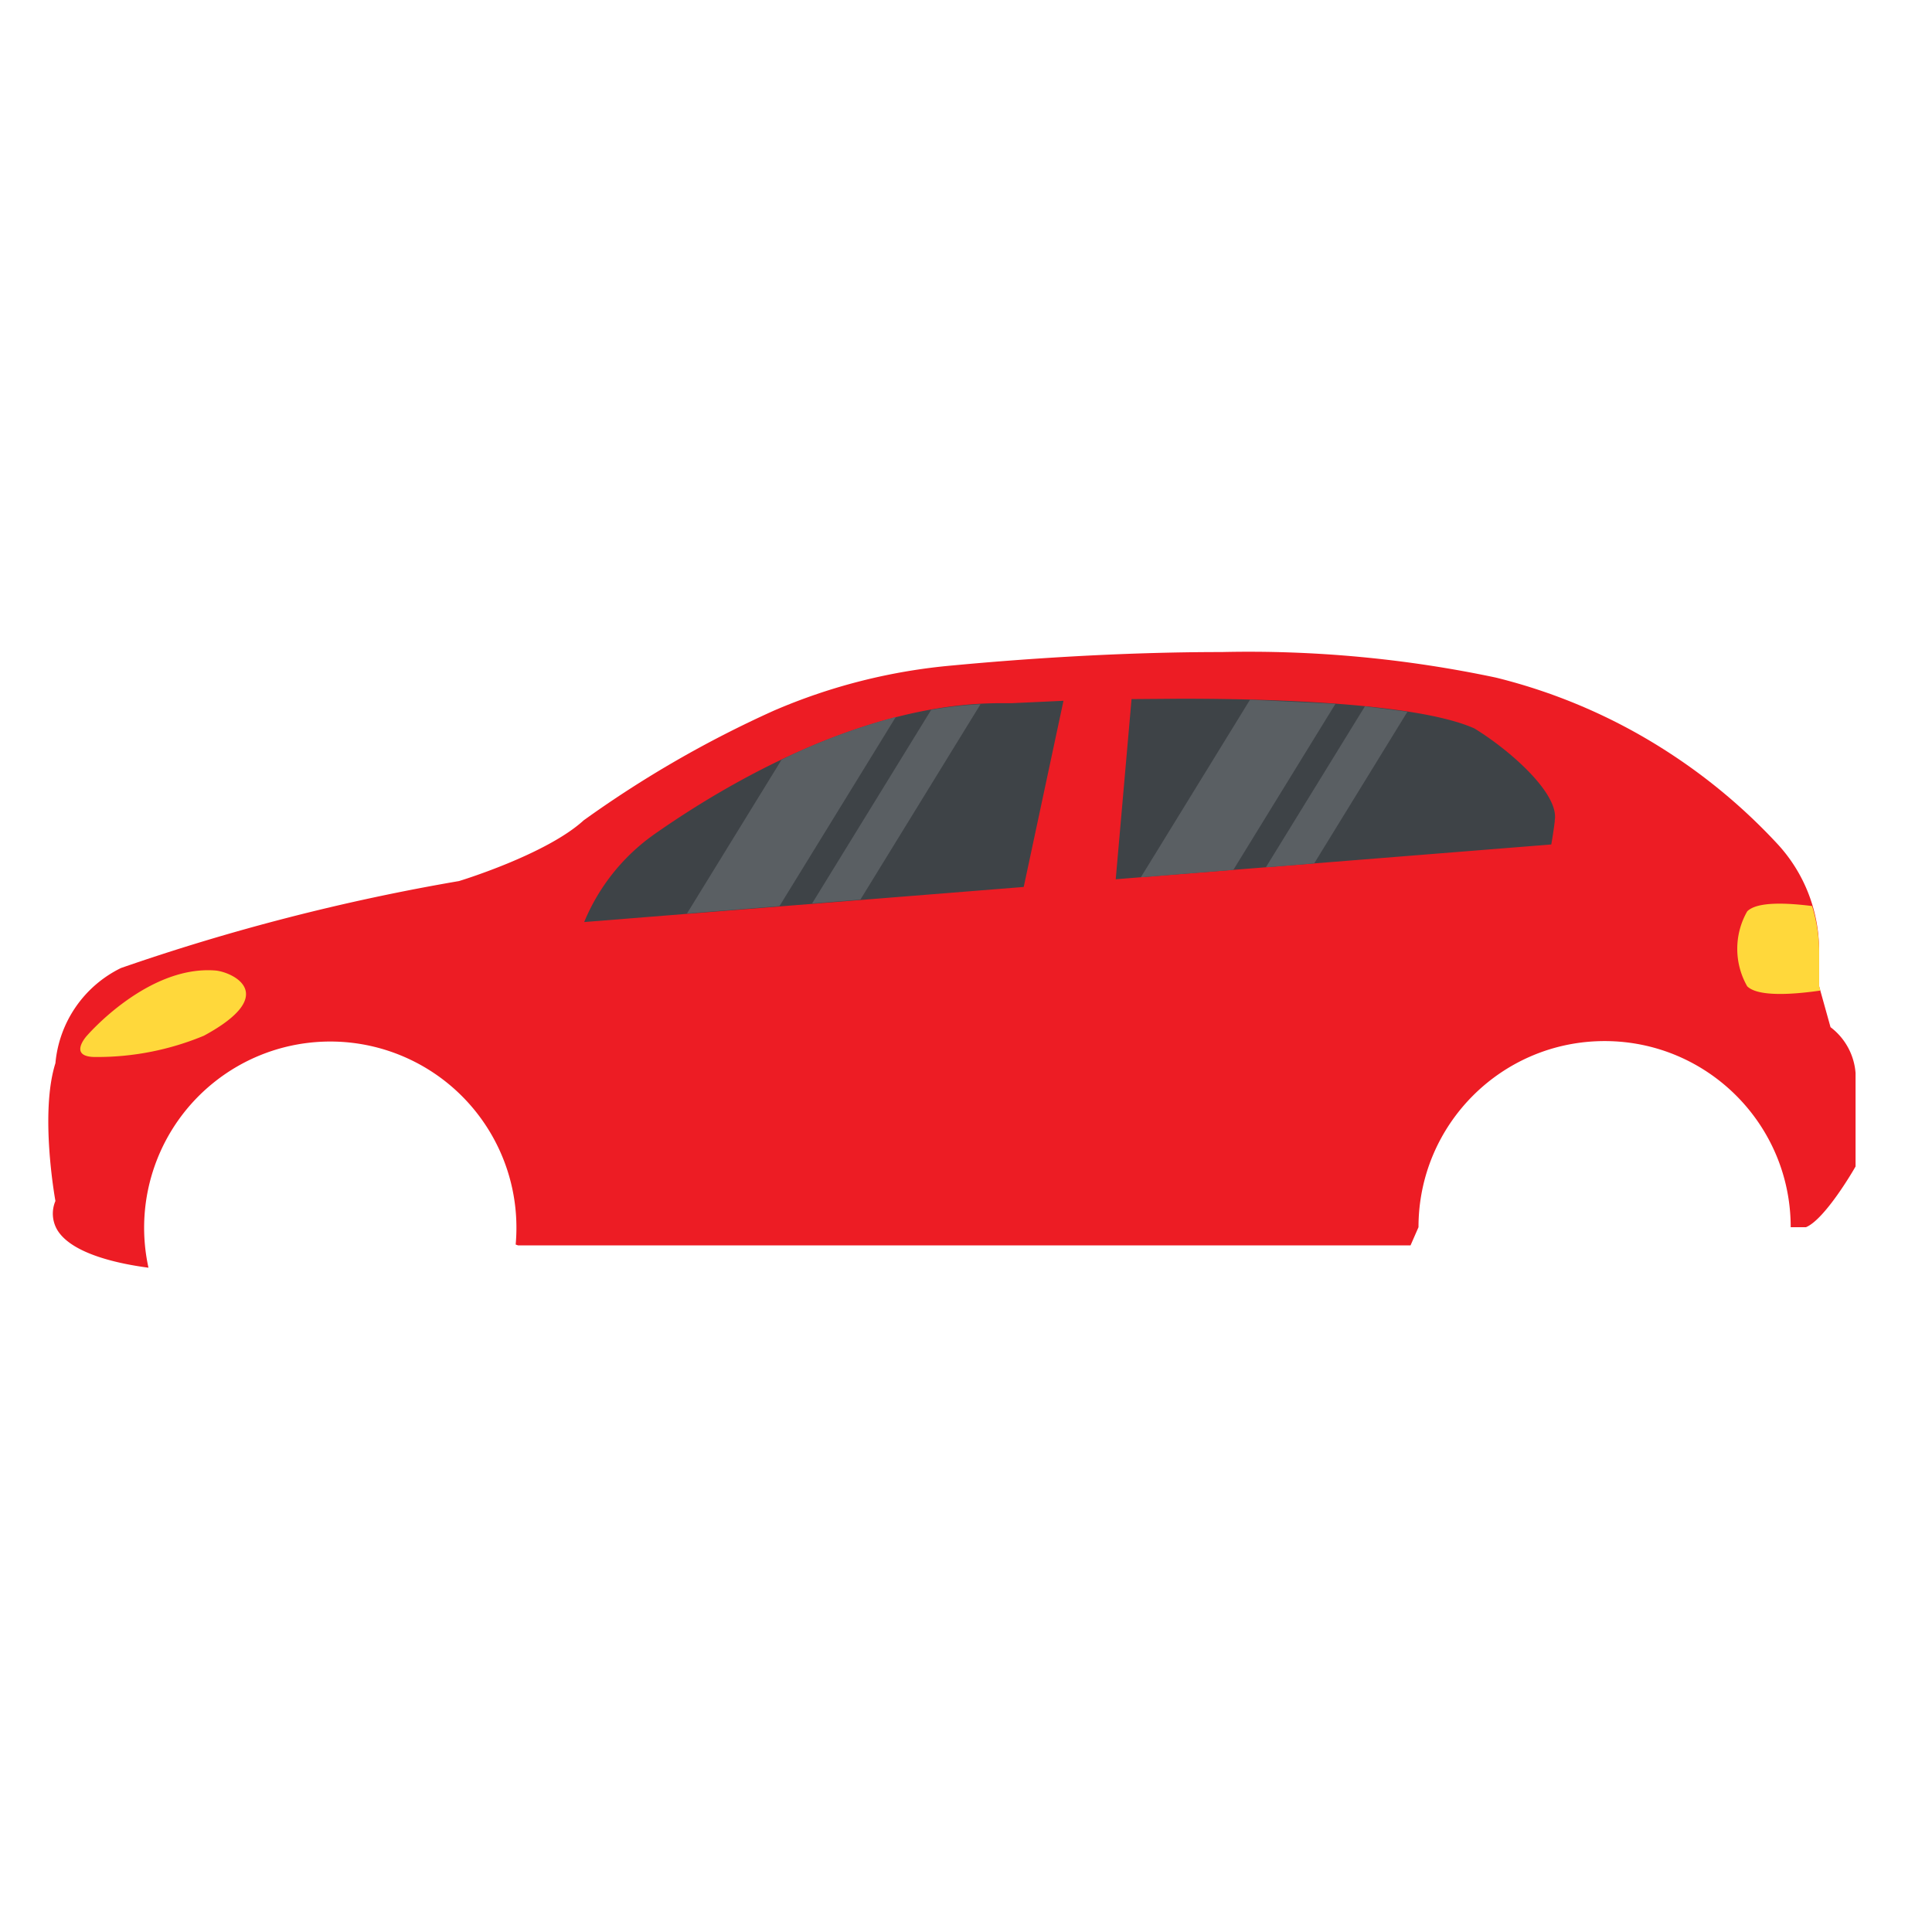
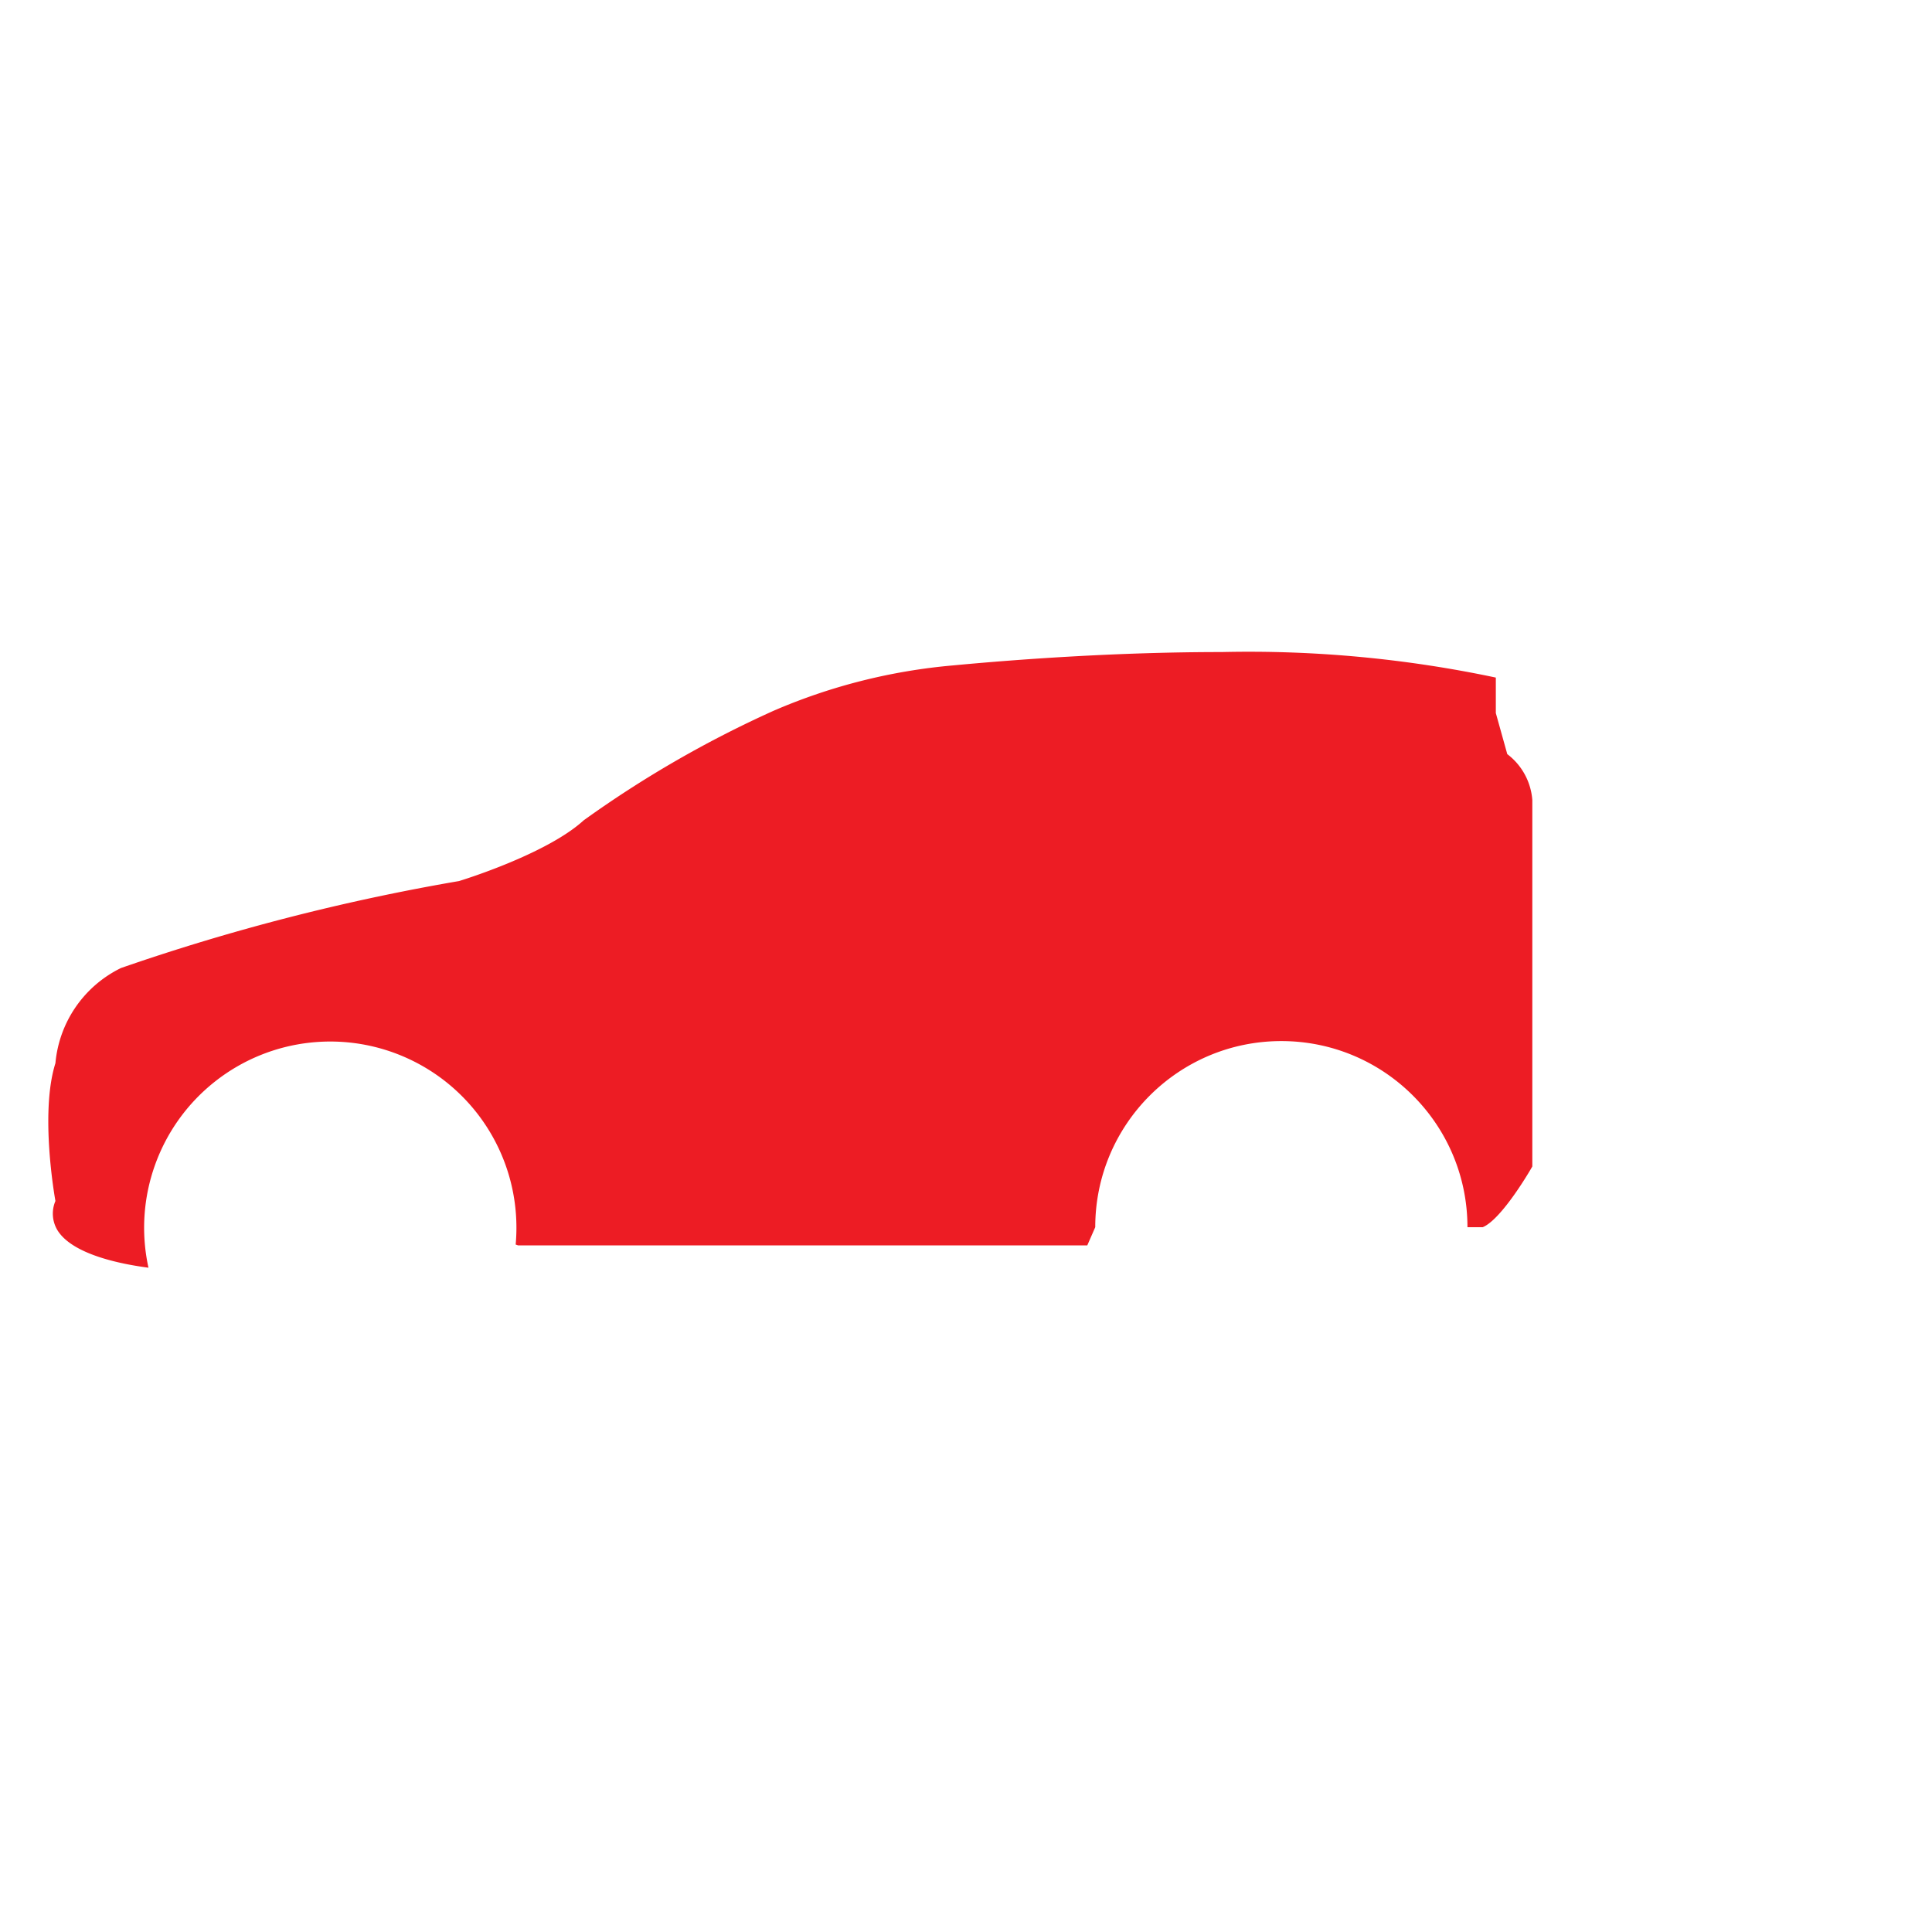
<svg xmlns="http://www.w3.org/2000/svg" width="80" height="80">
-   <path d="M6.15 52.493c-1.152-.15-3.165-.55-3.777-1.562a1.33 1.33 0 0 1-.078-1.2c-.027-.148-.65-3.66 0-5.706a4.87 4.87 0 0 1 2.716-3.942c4.558-1.582 9.24-2.786 13.995-3.6.036-.01 3.616-1.1 5.163-2.515a45.47 45.47 0 0 1 7.88-4.544c2.353-1.015 4.853-1.646 7.406-1.87 2.692-.254 6.81-.554 11.13-.554 3.813-.087 7.623.268 11.354 1.057a23.41 23.41 0 0 1 7.25 3.163 23.74 23.74 0 0 1 4.418 3.733 6.48 6.48 0 0 1 1.717 4.41v1.47l.474 1.7c.603.455.98 1.147 1.037 1.9V48.3c-.052.1-1.26 2.185-2.052 2.515h-.634c0-4.256-3.45-7.706-7.706-7.706s-7.706 3.45-7.706 7.706l-.33.754H21.453l-.1-.035a7.66 7.66 0 0 0 .031-.689c.004-2.954-1.682-5.65-4.34-6.942s-5.82-.95-8.14.88-3.39 4.823-2.756 7.71z" fill="#ed1c24" stroke="transparent" stroke-miterlimit="10" />
-   <path d="M44.036 29.018l-2.152.1h-.487c-5.7 0-11.4 3.393-14.285 5.414a8.35 8.35 0 0 0-2.922 3.648l18.2-1.453zm17.004 1.14c-1.8-.8-6.116-1.226-12.147-1.226l-2.038.016-.655 7.46 18.035-1.44a18.04 18.04 0 0 0 .143-.95v-.046c.196-1.104-1.857-2.913-3.338-3.816z" fill="#3e4347" />
-   <path d="M3.6 42.886s2.506-2.918 5.313-2.7c.683.054 2.725.97-.468 2.7-1.413.588-2.93.888-4.46.882-1.212.016-.386-.882-.386-.882zm71.727-2.053v-1.47a6.53 6.53 0 0 0-.292-1.846c-1-.126-2.276-.2-2.688.222a3.13 3.13 0 0 0 0 3.1c.458.458 1.988.33 3.03.178z" fill="#ffd83b" />
-   <path d="M28.446 37.827l3.83-.306 4.817-7.833a25.98 25.98 0 0 0-4.726 1.764zm5.18-.415l2-.16 4.976-8.093a17.1 17.1 0 0 0-2.043.232zm13.614-1.086l3.83-.306 4.228-6.876-3.538-.17zm5.177-.413l2-.16 3.862-6.282-1.76-.225z" fill="#5a5f63" />
+   <path d="M6.15 52.493c-1.152-.15-3.165-.55-3.777-1.562a1.33 1.33 0 0 1-.078-1.2c-.027-.148-.65-3.66 0-5.706a4.87 4.87 0 0 1 2.716-3.942c4.558-1.582 9.24-2.786 13.995-3.6.036-.01 3.616-1.1 5.163-2.515a45.47 45.47 0 0 1 7.88-4.544c2.353-1.015 4.853-1.646 7.406-1.87 2.692-.254 6.81-.554 11.13-.554 3.813-.087 7.623.268 11.354 1.057v1.47l.474 1.7c.603.455.98 1.147 1.037 1.9V48.3c-.052.1-1.26 2.185-2.052 2.515h-.634c0-4.256-3.45-7.706-7.706-7.706s-7.706 3.45-7.706 7.706l-.33.754H21.453l-.1-.035a7.66 7.66 0 0 0 .031-.689c.004-2.954-1.682-5.65-4.34-6.942s-5.82-.95-8.14.88-3.39 4.823-2.756 7.71z" fill="#ed1c24" stroke="transparent" stroke-miterlimit="10" />
</svg>